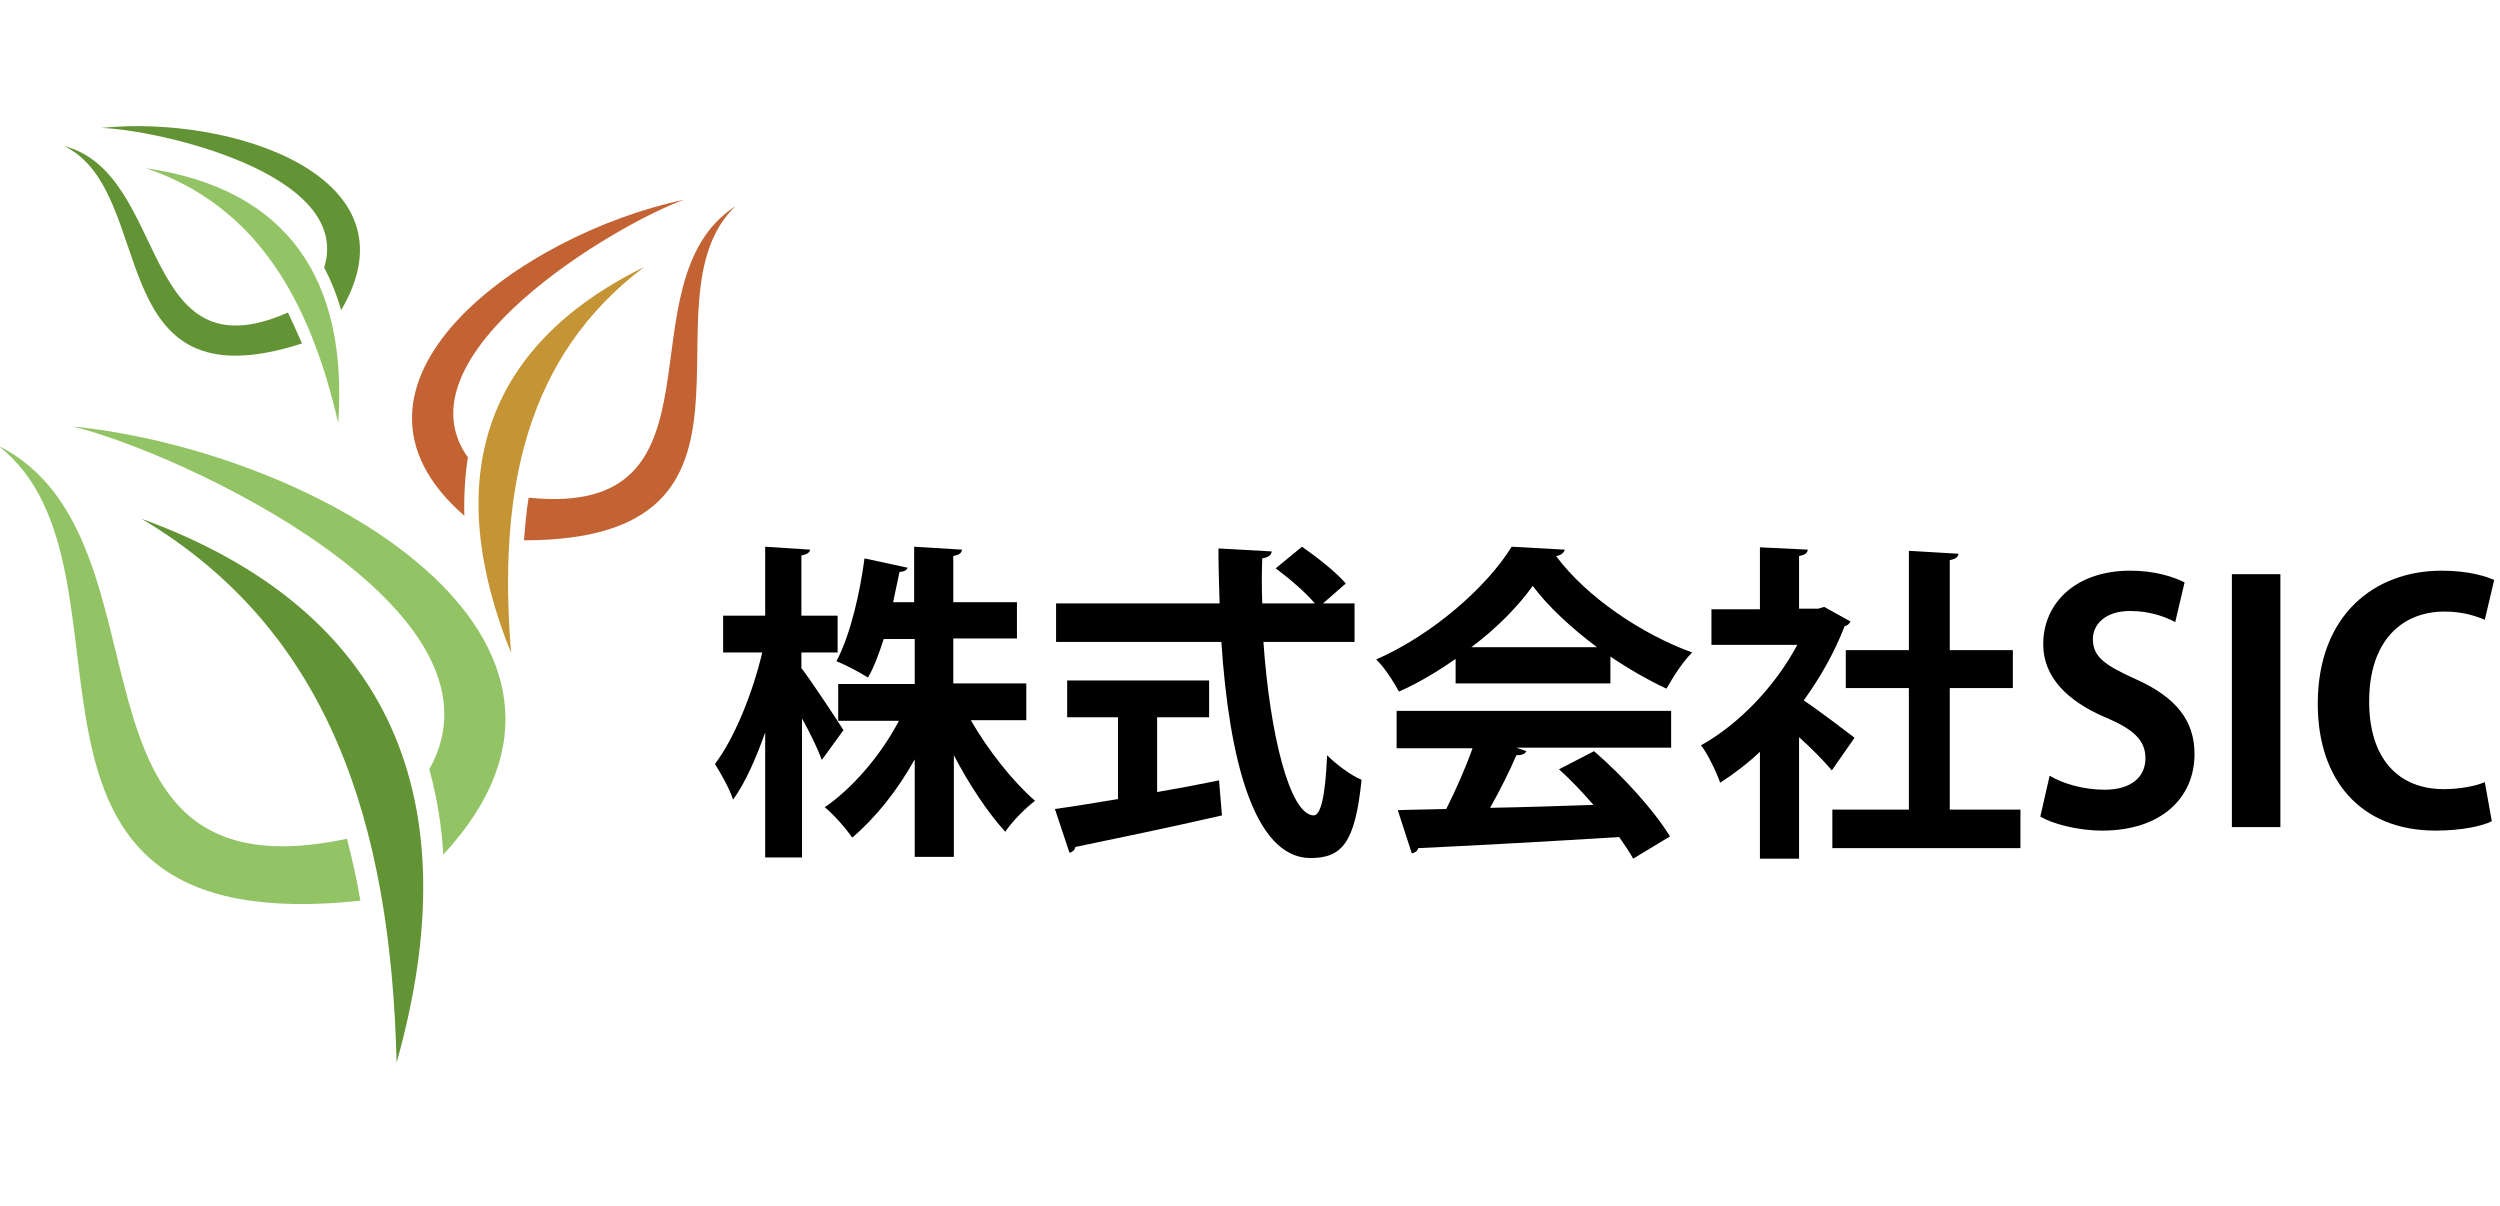
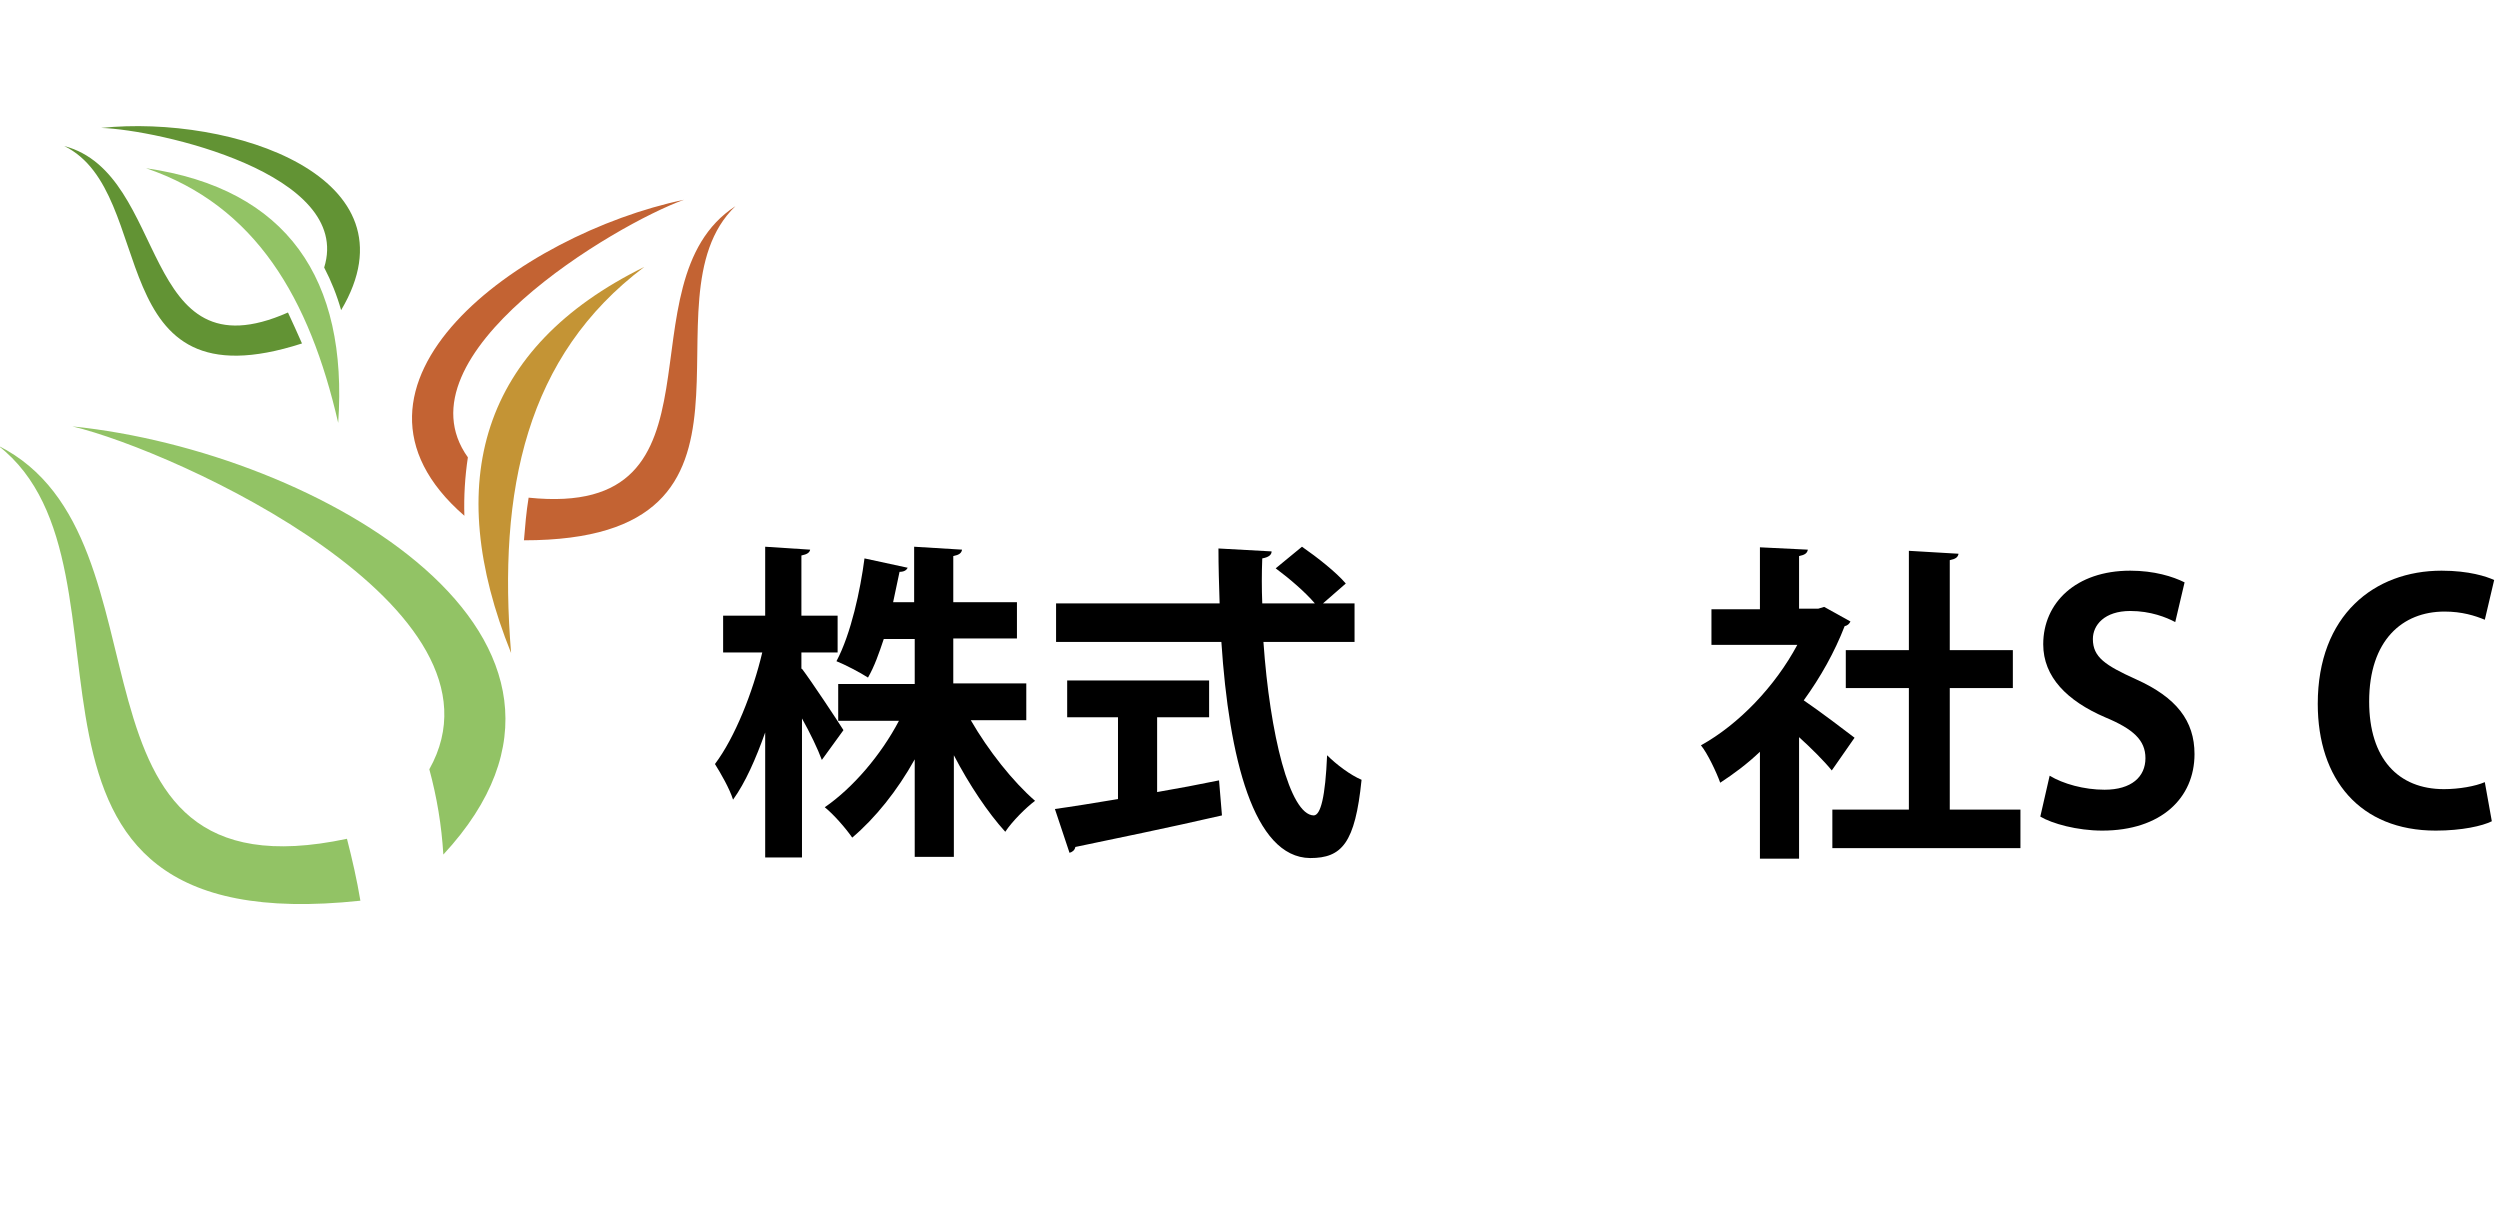
<svg xmlns="http://www.w3.org/2000/svg" version="1.1" id="レイヤー_1" x="0px" y="0px" viewBox="0 0 428 206.5" style="enable-background:new 0 0 428 206.5;" xml:space="preserve">
  <style type="text/css">

	.st0{fill:#92C365;}
	.st1{fill:#C36333;}
	.st2{fill:#C49435;}
	.st3{fill:#629334;}

</style>
  <title>アートボード 1</title>
  <g>
    <path class="st0" d="M12.4,73c17.7,4.2,76.6,31.1,61.1,58.7c1.3,4.8,2.1,9.6,2.4,14.6C110.1,109.4,54.5,77.3,12.4,73L12.4,73z    M59.4,143.6c0.9,3.5,1.7,7,2.3,10.6c-68.3,7.3-34.9-56.8-62-77.9C31.2,92.1,7.7,154.6,59.4,143.6L59.4,143.6z" />
-     <path class="st3" d="M67.9,181.9c12.6-44.7-0.6-77.4-43.7-93.1C56.2,107.8,66.9,140.6,67.9,181.9z" />
    <path class="st1" d="M117.1,34.2c-11.7,4.2-49.5,26.6-37,44.1c-0.5,3.3-0.7,6.7-0.6,10C53.7,65.9,89,40.1,117.1,34.2z M90.5,85.2   c-0.4,2.4-0.6,4.9-0.8,7.3c46.7,0,19.4-41,36.2-57.2C105.8,48.4,126.2,88.9,90.5,85.2L90.5,85.2z" />
    <path class="st2" d="M87.5,111.8c-11.8-29.3-5.2-52.3,22.8-66.1C90.1,60.9,85.2,83.8,87.5,111.8z" />
    <path class="st3" d="M17.3,21.9c9.7,0.3,43.2,7.8,38.2,23.9c1.2,2.3,2.2,4.8,2.9,7.3C72,30.2,39.6,19.6,17.3,21.9z M49.3,53.5   c0.8,1.7,1.6,3.5,2.4,5.3C17,70,27.3,33,11,25C29.1,29.8,23.7,64.8,49.3,53.5L49.3,53.5z" />
    <path class="st0" d="M57.9,72.4c1.7-24.6-8.7-40.1-32.9-43.6C43.8,35.2,53,51.1,57.9,72.4z" />
  </g>
  <g>
    <path d="M137.3,114.5c1.6,2.1,6.1,8.9,7.1,10.5l-3.7,5.1c-0.7-1.9-2-4.6-3.4-7.1v23.8h-6.3v-21.4c-1.6,4.5-3.4,8.6-5.5,11.5   c-0.6-1.9-2.1-4.5-3.1-6.1c3.4-4.5,6.5-12.3,8.1-19.1h-6.7v-6.3h7.2V93.6l7.7,0.5c-0.1,0.5-0.5,0.8-1.5,1v10.3h6.2v6.3h-6.2V114.5z    M175.8,123.3h-9.6c3,5.2,7.2,10.5,11,13.8c-1.6,1.2-3.9,3.5-5.1,5.3c-3-3.3-6.2-8.1-8.8-13.1v17.4h-6.7V130   c-3,5.4-6.8,10.1-10.7,13.4c-1.1-1.6-3.2-4-4.7-5.2c4.8-3.3,9.6-8.9,12.7-14.8h-10.4v-6.3h13.1v-7.7h-5.3c-0.8,2.4-1.6,4.7-2.7,6.6   c-1.4-0.9-3.9-2.2-5.4-2.8c2.5-4.7,4.1-12.2,4.8-17.6l7.4,1.6c-0.2,0.4-0.6,0.7-1.4,0.7c-0.3,1.5-0.7,3.3-1.1,5.2h3.6v-9.5l8.2,0.5   c-0.1,0.6-0.5,0.9-1.5,1.1v7.9h10.9v6.2h-10.9v7.7h12.5V123.3z" />
    <path d="M231.6,109.9h-15.3c1.1,15.8,4.5,29.6,8.6,29.7c1.2,0,2-3.2,2.3-10.3c1.6,1.6,4,3.4,5.9,4.2c-1.1,10.9-3.4,13.4-8.8,13.4   c-9.7-0.1-13.9-17.2-15.2-37h-28.3v-6.6h28c-0.1-3.2-0.2-6.3-0.2-9.4l9.1,0.5c0,0.6-0.5,1-1.6,1.2c-0.1,2.6-0.1,5.1,0,7.7h9   c-1.6-1.9-4.4-4.3-6.7-6l4.5-3.7c2.6,1.8,5.9,4.4,7.5,6.3l-3.9,3.4h5.4V109.9z M198.1,122.7v12.9c3.5-0.6,7.2-1.3,10.6-2l0.5,6   c-9.1,2.1-18.9,4.1-25.1,5.4c-0.1,0.6-0.6,0.9-1,1l-2.5-7.5c2.9-0.4,6.6-1,10.8-1.7v-14h-8.7v-6.3H207v6.3H198.1z" />
-     <path d="M249.2,117v-4.2c-3,2.1-6.3,4.1-9.7,5.6c-0.8-1.5-2.5-4.2-3.9-5.5c9.8-4.3,19-12.5,23.2-19.3l9.1,0.5   c-0.2,0.6-0.7,1-1.5,1.1c5.2,7,14.7,13.4,23.3,16.5c-1.7,1.7-3.2,4.1-4.4,6.2c-3.2-1.5-6.5-3.4-9.6-5.5v4.6H249.2z M239.1,128v-6.3   h47v6.3h-26.5l1.7,0.6c-0.2,0.5-0.8,0.7-1.7,0.7c-1.2,2.8-2.8,6-4.5,9c5.6-0.1,11.7-0.3,17.7-0.5c-1.9-2.2-3.9-4.3-5.9-6.1l6-3.1   c5.1,4.4,10.4,10.3,13,14.6l-6.3,3.8c-0.6-1.1-1.5-2.4-2.4-3.7c-12.7,0.8-25.8,1.5-34.4,1.9c-0.1,0.5-0.6,0.8-1.1,0.9l-2.4-7.4   c2.4-0.1,5.2-0.1,8.3-0.2c1.6-3.2,3.3-7,4.5-10.4H239.1z M273.4,110.8c-4.4-3.3-8.4-7-11-10.5c-2.4,3.4-6.1,7.2-10.5,10.5H273.4z" />
    <path d="M316.8,106.4c-0.2,0.4-0.5,0.7-1,0.8c-1.7,4.4-4.1,8.7-7,12.7c2.8,1.9,7.4,5.4,8.7,6.4l-3.9,5.6c-1.3-1.6-3.5-3.8-5.6-5.7   v20.8h-6.7v-18.3c-2.2,2.1-4.5,3.8-6.8,5.3c-0.6-1.7-2.2-5.1-3.3-6.4c6.5-3.6,12.7-10.1,16.5-17.2h-14.7v-6.1h8.3V93.7l8.2,0.4   c-0.1,0.6-0.5,0.9-1.5,1.1v9h3.3l1-0.3L316.8,106.4z M333.8,138.6h12.1v6.6h-32.2v-6.6h13.1v-20.8H316v-6.5h10.8v-17l8.5,0.5   c-0.1,0.6-0.5,0.9-1.5,1.1v15.4h10.8v6.5h-10.8V138.6z" />
    <path d="M372.4,106.5c-1.5-0.8-4.2-1.9-7.7-1.9c-4.4,0-6.4,2.4-6.4,4.8c0,3.1,2.1,4.5,7.4,6.9c6.9,3.1,10,7.1,10,12.8   c0,7.5-5.7,13.1-15.8,13.1c-4.3,0-8.6-1.2-10.6-2.4l1.6-7c2.3,1.4,5.9,2.4,9.4,2.4c4.6,0,7-2.2,7-5.4c0-3.1-2.1-5-6.9-7   c-6.5-2.8-10.6-6.9-10.6-12.5c0-7.1,5.6-12.6,14.9-12.6c4.1,0,7.3,1,9.3,2L372.4,106.5z" />
-     <path d="M382.1,98.3h8.3v43.3h-8.3V98.3z" />
    <path d="M426.6,140.6c-1.6,0.8-5.1,1.6-9.6,1.6c-13,0-20.2-8.8-20.2-21.7c0-15.2,9.7-22.8,21.2-22.8c4.7,0,7.7,1,9,1.6l-1.6,6.8   c-1.7-0.7-3.9-1.4-6.9-1.4c-7.2,0-12.9,4.9-12.9,15.4c0,9.8,5,15,12.8,15c2.6,0,5.4-0.5,7-1.2L426.6,140.6z" />
  </g>
</svg>